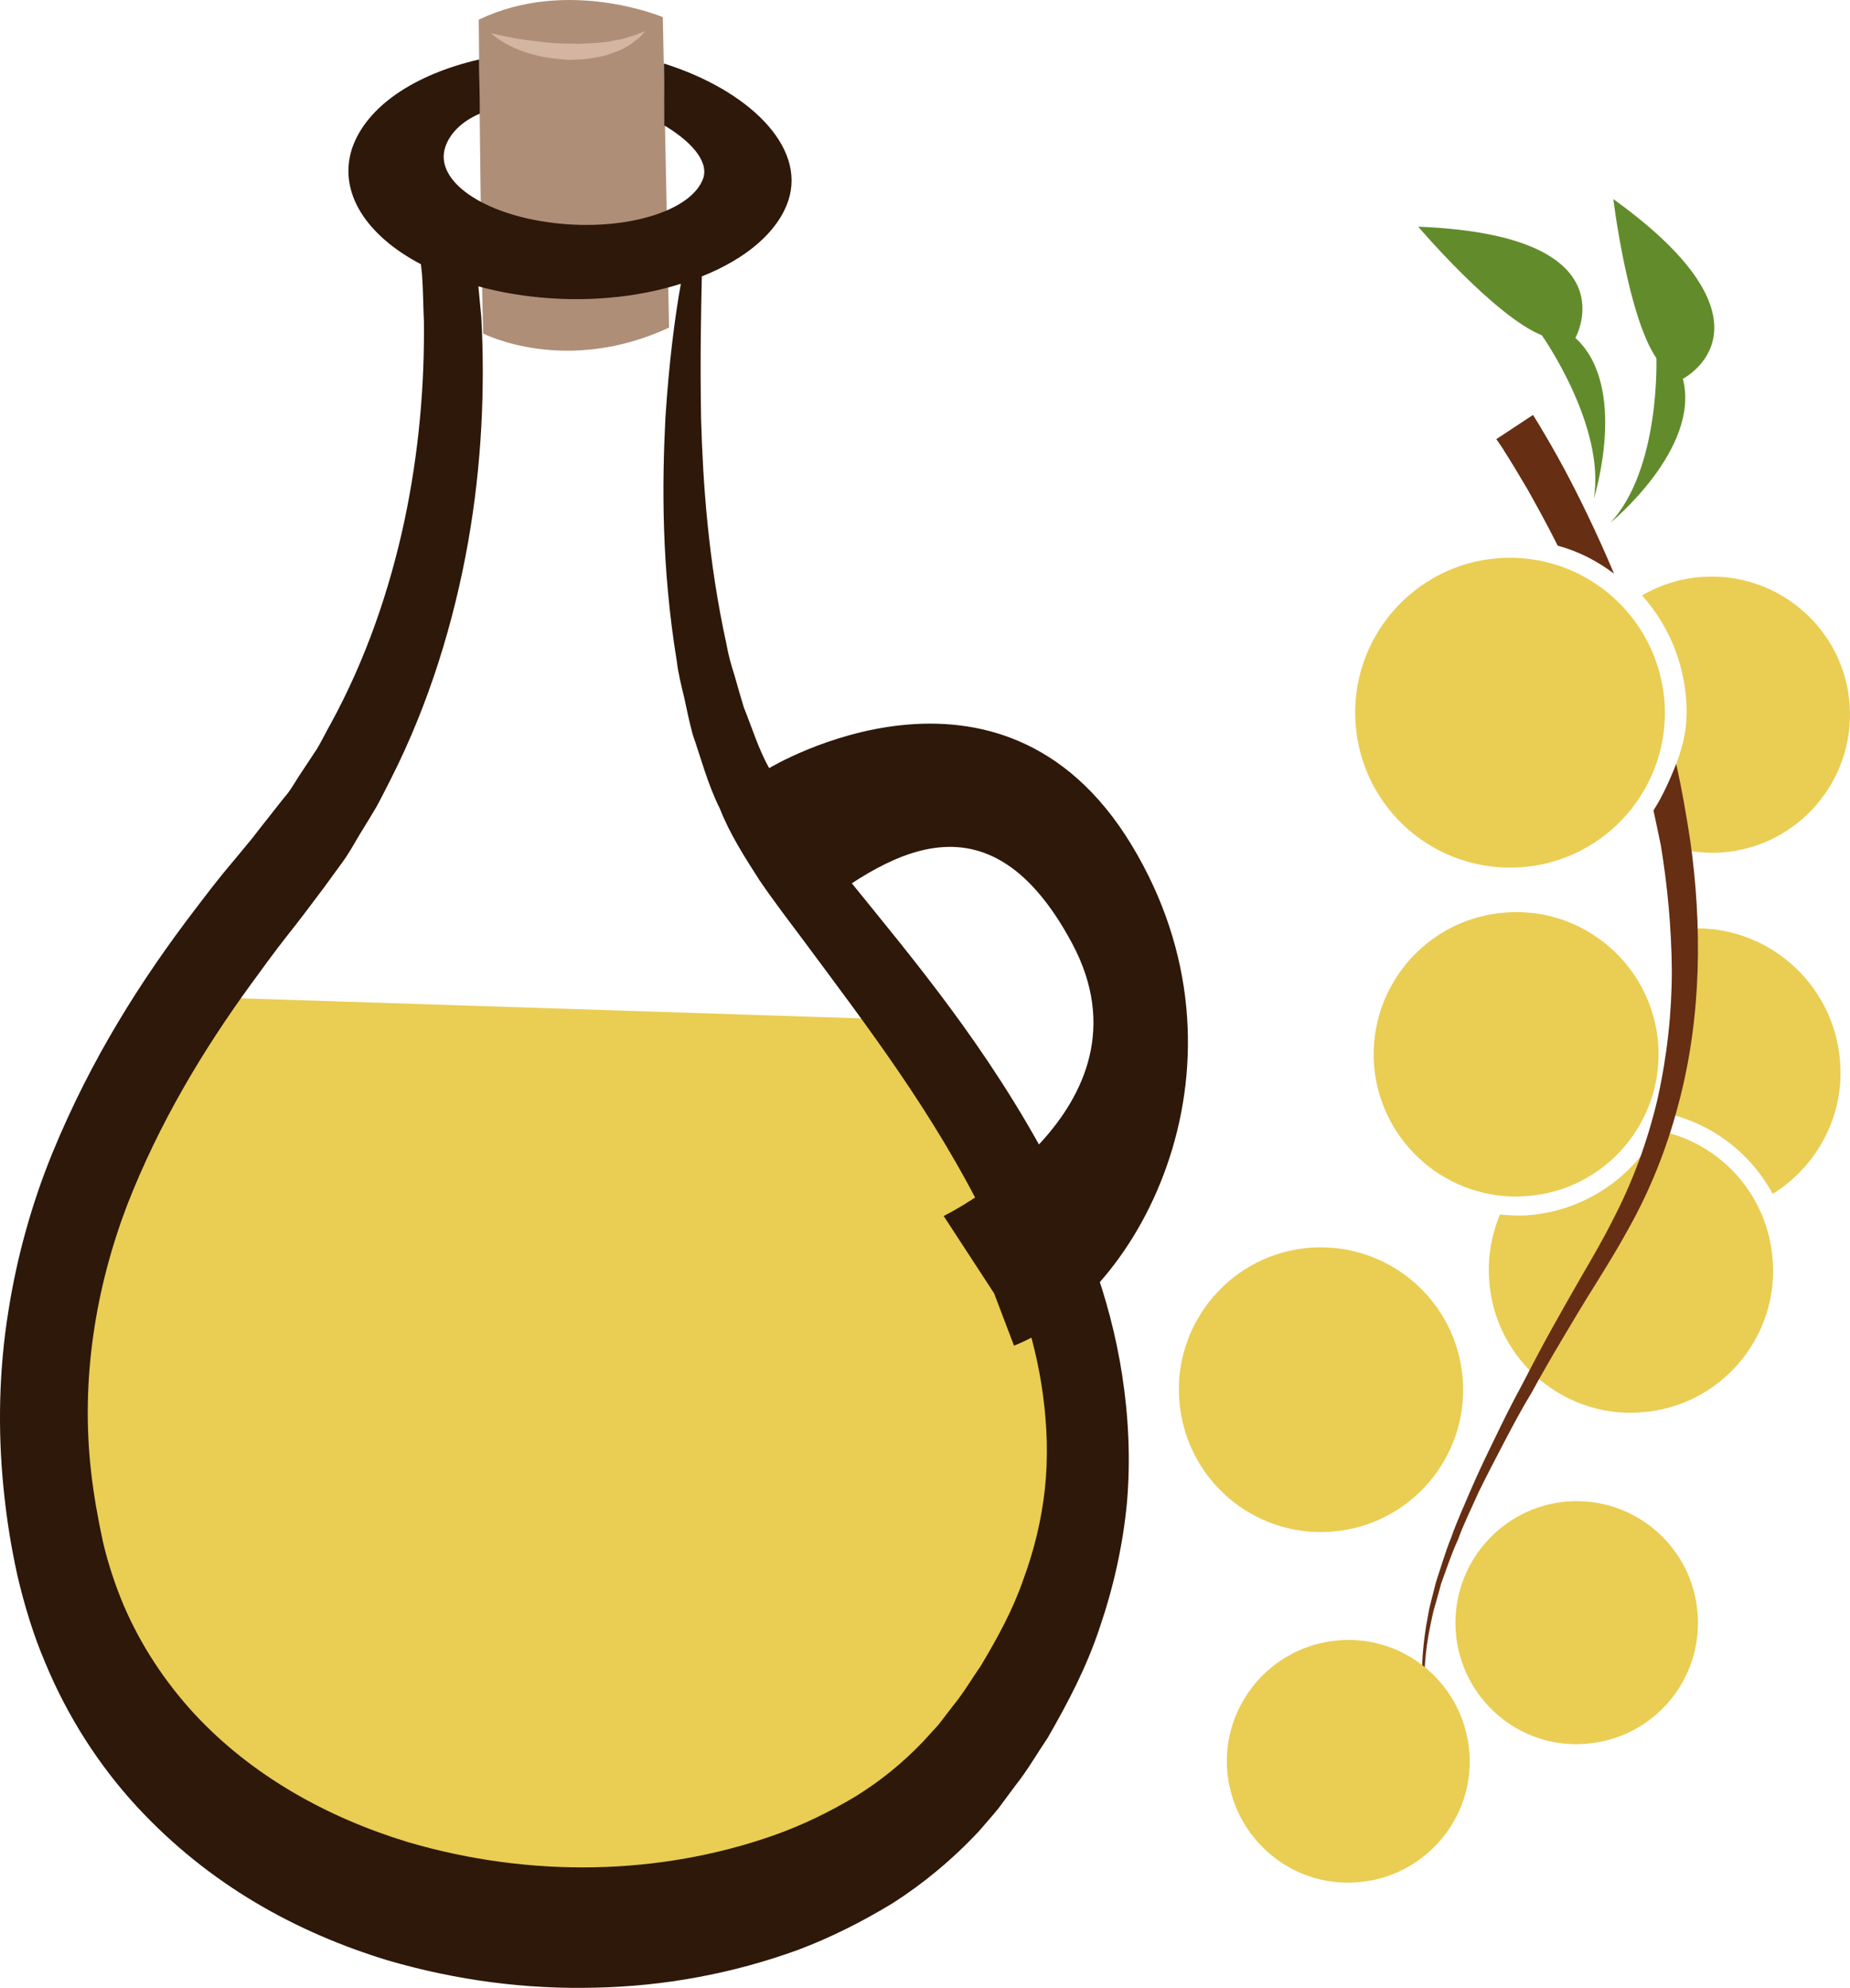
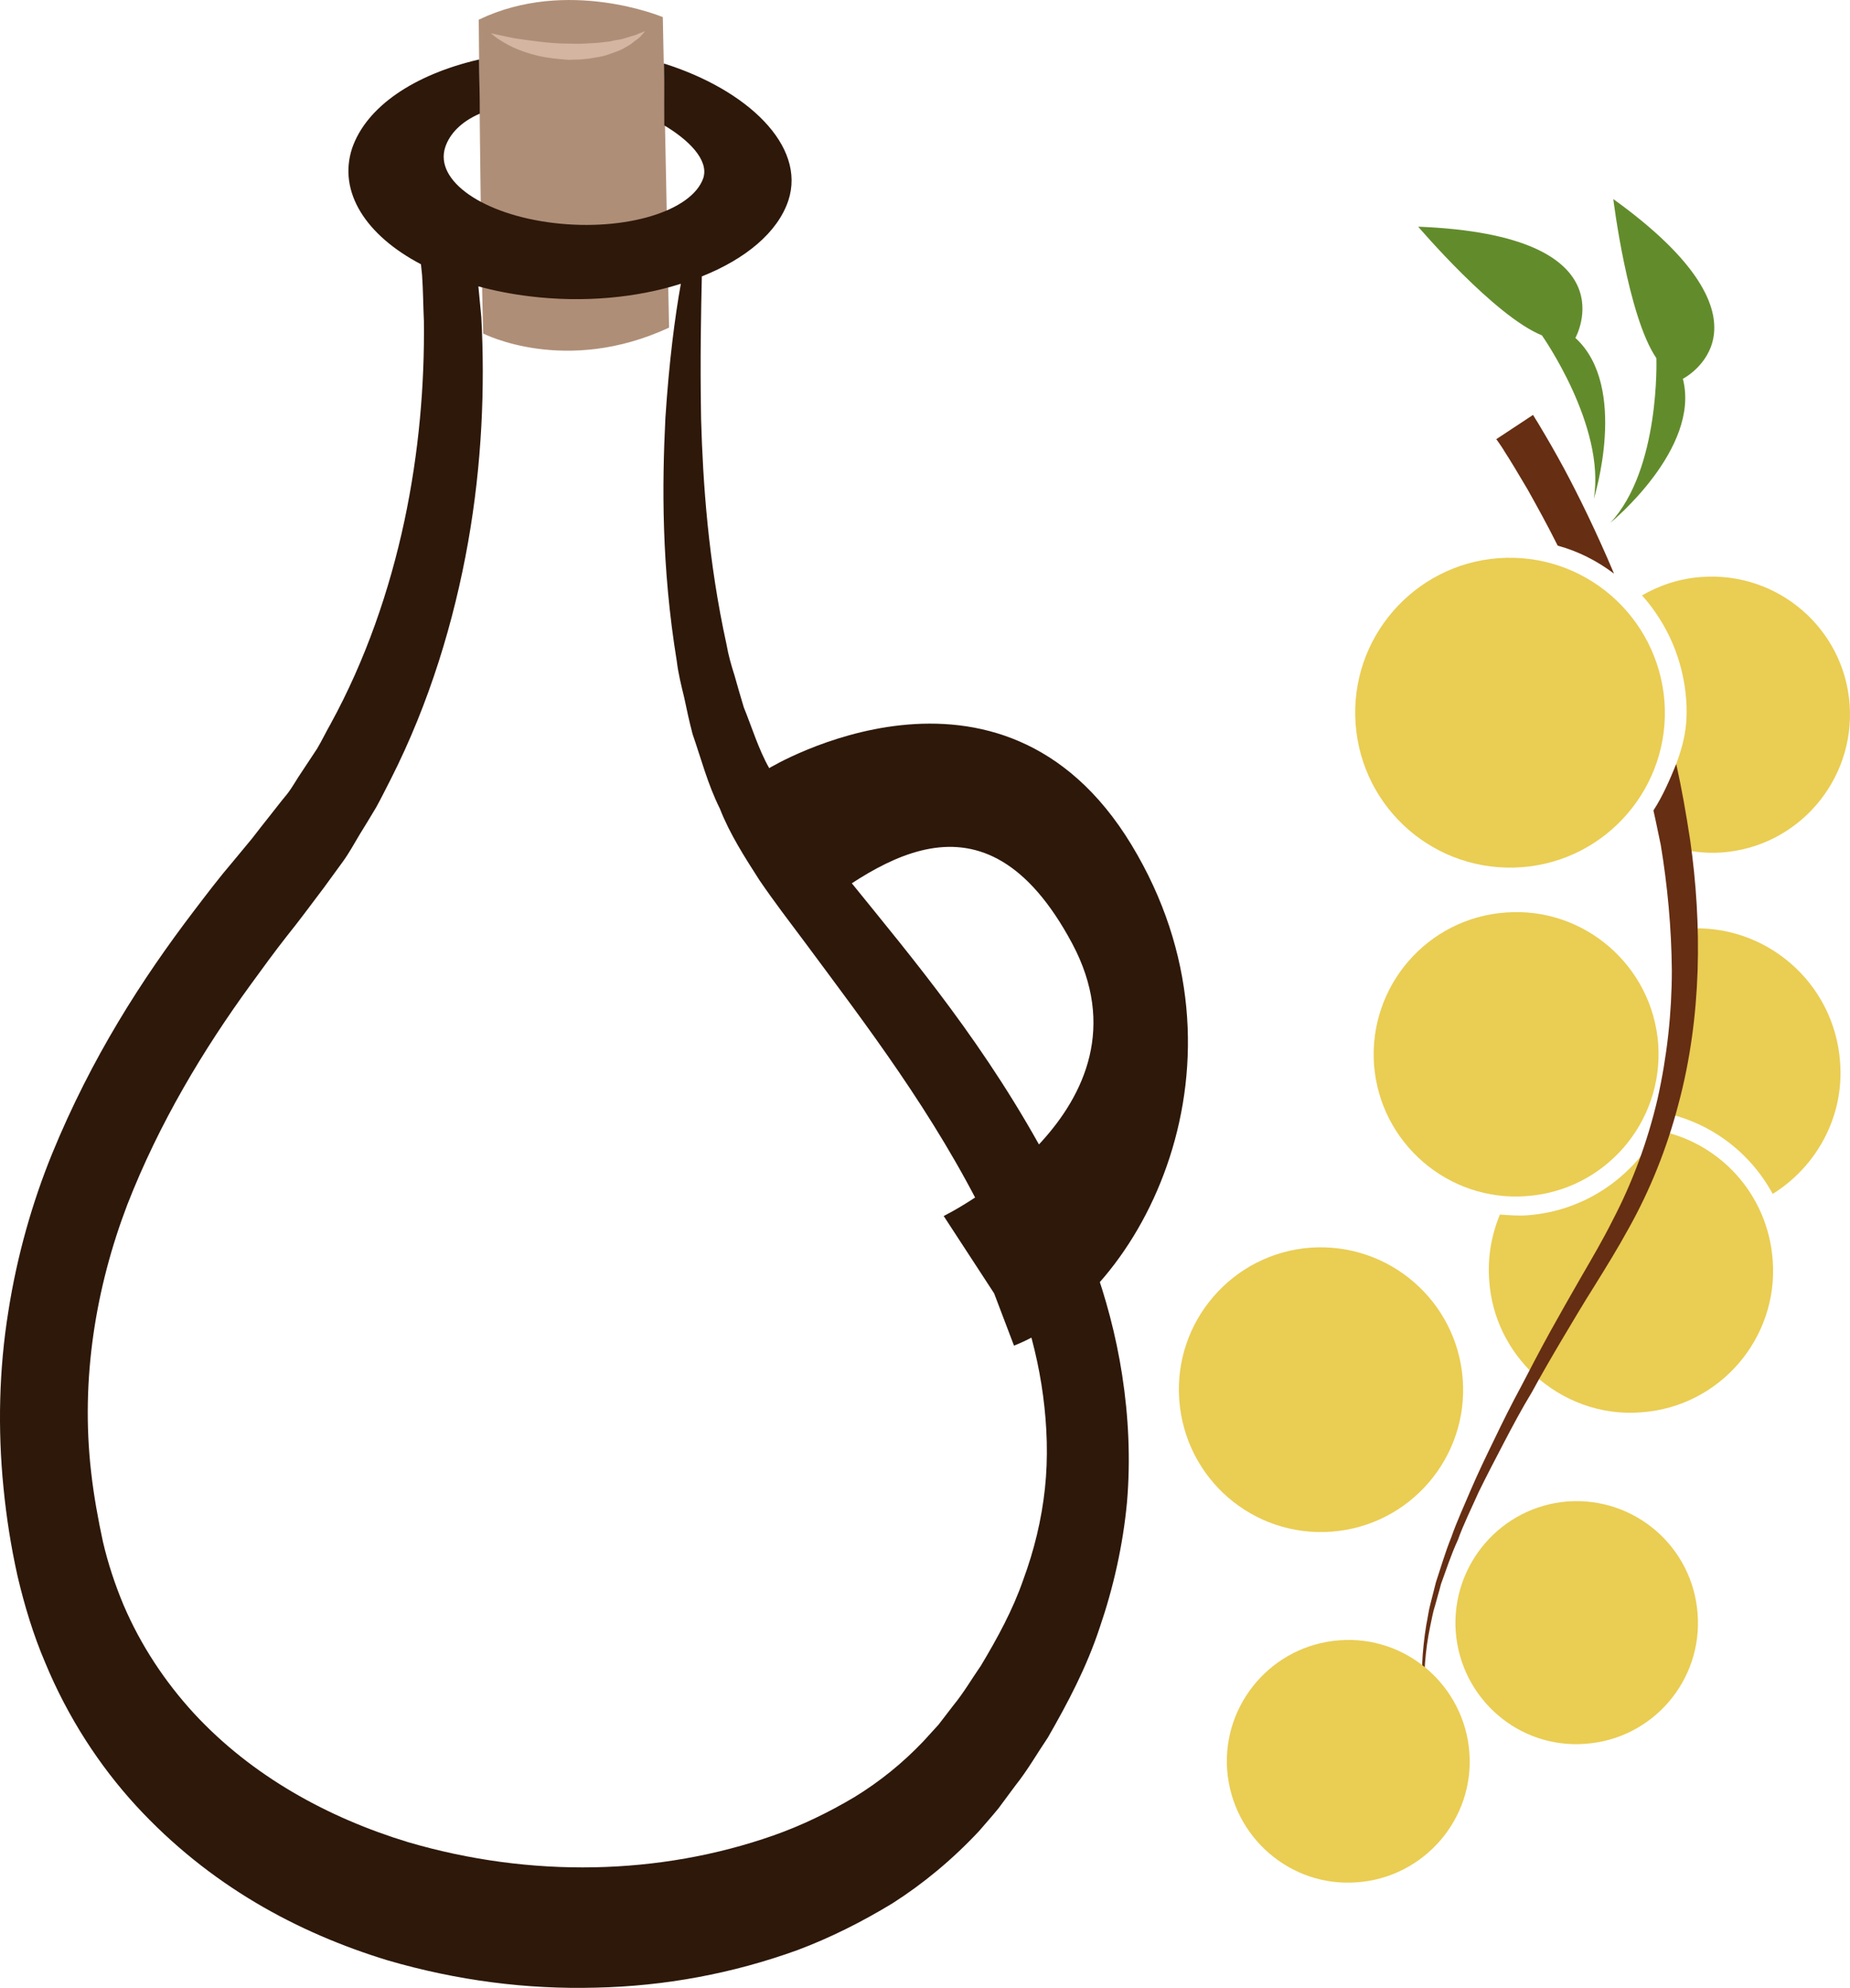
<svg xmlns="http://www.w3.org/2000/svg" xmlns:ns1="http://sodipodi.sourceforge.net/DTD/sodipodi-0.dtd" xmlns:ns2="http://www.inkscape.org/namespaces/inkscape" xml:space="preserve" width="50.255mm" height="53.971mm" version="1.1" style="clip-rule:evenodd;fill-rule:evenodd;image-rendering:optimizeQuality;shape-rendering:geometricPrecision;text-rendering:geometricPrecision" viewBox="0 0 5025.54 5397.08" id="svg44" ns1:docname="4046.svg" ns2:version="0.92.4 (5da689c313, 2019-01-14)">
  <ns1:namedview pagecolor="#ffffff" bordercolor="#666666" borderopacity="1" objecttolerance="10" gridtolerance="10" guidetolerance="10" ns2:pageopacity="0" ns2:pageshadow="2" ns2:window-width="640" ns2:window-height="480" id="namedview46" showgrid="false" ns2:zoom="0.2102413" ns2:cx="84.568326" ns2:cy="91.715725" ns2:window-x="0" ns2:window-y="0" ns2:window-maximized="0" ns2:current-layer="svg44" />
  <defs id="defs4">
    <style type="text/css" id="style2">
   
    .fil2 {fill:#2D180A;fill-rule:nonzero}
    .fil5 {fill:#628C2C;fill-rule:nonzero}
    .fil4 {fill:#662E12;fill-rule:nonzero}
    .fil1 {fill:#AF8E77;fill-rule:nonzero}
    .fil3 {fill:#D3B5A1;fill-rule:nonzero}
    .fil0 {fill:#EACD53;fill-rule:nonzero}
   
  </style>
  </defs>
  <g id="Vrstva_x0020_1" transform="translate(-8262.463,-11879.565)">
    <g id="_487361320">
-       <path class="fil0" d="m 8765,14585 c 0,0 -664,1251 -181,1889 483,637 2197,1201 2616,-411 0,0 35,-810 -488,-1415 z" id="path7" ns2:connector-curvature="0" style="fill:#eacd53;fill-rule:nonzero" />
      <path class="fil1" d="m 9563,11933 c 0,0 5,608 12,852 0,0 223,115 505,-16 l -17,-843 c 0,0 -259,-109 -500,7 z" id="path9" ns2:connector-curvature="0" style="fill:#af8e77;fill-rule:nonzero" />
      <path class="fil2" d="m 11101,15921 c -9,84 -29,167 -59,248 -28,81 -70,158 -115,233 -25,36 -47,74 -75,108 l -40,52 -41,45 c -55,58 -119,110 -188,152 -69,41 -143,77 -220,104 -308,108 -658,116 -992,18 -217,-66 -424,-179 -582,-350 -78,-85 -144,-184 -191,-294 -23,-55 -42,-112 -56,-172 -13,-60 -25,-126 -32,-189 -29,-253 13,-502 98,-725 87,-223 207,-422 336,-599 32,-44 64,-88 97,-130 17,-21 33,-42 49,-63 17,-23 35,-46 52,-69 17,-23 34,-47 51,-70 17,-23 31,-49 46,-74 15,-24 30,-49 45,-74 14,-25 27,-52 40,-77 105,-207 172,-429 210,-643 38,-215 46,-422 36,-611 -3,-28 -5,-56 -8,-84 44,12 90,21 139,27 147,18 291,4 411,-34 -16,89 -32,211 -42,365 -9,179 -11,402 31,660 4,33 12,65 20,98 7,33 14,66 23,100 23,66 41,136 74,202 27,69 67,131 108,195 39,57 81,112 123,168 166,224 351,464 495,757 70,146 130,306 152,474 11,83 14,168 5,252 z m 210,-307 c -34,-221 -112,-408 -195,-570 -171,-322 -371,-558 -545,-773 -43,-53 -86,-105 -126,-155 -33,-50 -68,-95 -93,-151 -29,-51 -47,-111 -69,-165 -9,-29 -17,-58 -25,-86 -9,-28 -17,-56 -22,-85 -50,-228 -64,-439 -69,-611 -3,-166 0,-296 2,-388 118,-47 206,-119 235,-206 49,-149 -112,-301 -338,-372 1,64 1,161 1,168 64,38 122,93 106,143 -31,90 -212,145 -406,122 -193,-23 -325,-115 -295,-206 12,-36 43,-69 94,-91 0,-30 -2,-117 -2,-147 -177,41 -306,128 -345,241 -39,119 38,237 187,315 1,10 2,20 3,29 3,41 3,83 5,125 2,171 -13,355 -53,543 -40,187 -105,377 -201,552 -12,21 -23,44 -36,66 -13,20 -27,41 -41,62 -14,20 -26,43 -41,62 -16,19 -31,39 -47,59 -15,19 -31,39 -47,60 -17,21 -35,42 -53,64 -36,42 -71,88 -106,134 -141,185 -278,398 -385,659 -53,130 -95,275 -119,429 -25,155 -29,318 -13,478 8,81 20,158 38,239 19,81 43,160 75,235 62,150 148,281 247,389 199,216 438,345 684,420 189,55 378,79 565,74 187,-4 371,-38 548,-102 88,-33 174,-76 258,-127 83,-53 162,-118 235,-196 18,-21 36,-41 53,-62 l 46,-62 c 32,-40 59,-87 88,-130 54,-94 105,-190 141,-299 37,-108 63,-223 74,-340 10,-117 4,-234 -13,-344 z" id="path11" ns2:connector-curvature="0" style="fill:#2d180a;fill-rule:nonzero" />
      <path class="fil3" d="m 9596,11970 c 0,0 7,1 19,4 12,3 28,6 48,10 20,3 43,6 68,9 24,3 51,5 77,5 13,0 26,1 39,0 13,-1 25,-1 37,-2 13,-1 24,-3 36,-4 10,-3 21,-4 31,-6 9,-3 18,-5 26,-8 7,-2 15,-4 20,-7 11,-4 18,-7 18,-7 0,0 -5,6 -13,15 -5,5 -11,9 -18,14 -6,6 -15,11 -24,16 -10,6 -21,10 -32,14 -12,4 -24,9 -38,11 -13,2 -26,5 -41,6 -14,2 -28,1 -42,2 -28,-2 -57,-5 -83,-11 -25,-6 -49,-14 -68,-23 -19,-9 -35,-19 -45,-26 -9,-7 -15,-12 -15,-12 z" id="path13" ns2:connector-curvature="0" style="fill:#d3b5a1;fill-rule:nonzero" />
      <path class="fil2" d="m 10352,13965 c 0,0 627,-380 984,208 356,587 27,1224 -319,1360 l -54,-142 -137,-210 c 0,0 590,-289 349,-740 -242,-452 -536,-217 -751,-52 l -119,-371 z" id="path15" ns2:connector-curvature="0" style="fill:#2d180a;fill-rule:nonzero" />
    </g>
    <g id="_487359688">
      <path class="fil0" d="m 13078,15301 c -13,-179 -144,-320 -311,-352 -70,127 -199,218 -354,230 -25,2 -50,0 -76,-2 -23,56 -34,116 -29,180 7,101 53,190 122,255 76,70 180,111 291,102 213,-15 373,-201 357,-413 z" id="path18" ns2:connector-curvature="0" style="fill:#eacd53;fill-rule:nonzero" />
      <path class="fil0" d="m 13078,15121 c 119,-74 195,-210 183,-359 -16,-215 -203,-377 -419,-361 0,0 -22,176 -15,280 5,68 -15,161 -39,221 127,28 231,110 290,219 z" id="path20" ns2:connector-curvature="0" style="fill:#eacd53;fill-rule:nonzero" />
      <path class="fil0" d="m 12843,13779 c 7,93 -16,152 -54,240 -17,39 -8,154 27,163 40,10 81,15 124,12 207,-15 362,-196 347,-402 -15,-206 -195,-361 -402,-346 -59,4 -113,22 -162,50 68,76 112,174 120,283 z" id="path22" ns2:connector-curvature="0" style="fill:#eacd53;fill-rule:nonzero" />
-       <path class="fil0" d="m 12396,14234 c -233,17 -434,-157 -451,-389 -17,-232 158,-433 388,-450 232,-17 433,157 451,389 17,231 -157,433 -388,450 z" id="path24" ns2:connector-curvature="0" style="fill:#eacd53;fill-rule:nonzero" />
+       <path class="fil0" d="m 12396,14234 c -233,17 -434,-157 -451,-389 -17,-232 158,-433 388,-450 232,-17 433,157 451,389 17,231 -157,433 -388,450 " id="path24" ns2:connector-curvature="0" style="fill:#eacd53;fill-rule:nonzero" />
      <path class="fil4" d="m 12145,16602 c -4,-28 -10,-69 -13,-121 -2,-53 1,-117 16,-188 4,-18 7,-37 13,-55 5,-19 11,-38 16,-58 14,-38 27,-79 46,-120 15,-42 36,-84 56,-129 21,-43 44,-87 68,-133 24,-46 49,-93 77,-139 26,-48 54,-96 83,-145 28,-47 57,-96 88,-145 31,-50 62,-100 91,-153 59,-105 105,-220 136,-339 32,-119 48,-242 52,-362 4,-121 -4,-240 -20,-353 -11,-72 -23,-141 -38,-208 -17,41 -36,86 -62,126 7,30 13,62 20,94 18,109 29,224 30,340 0,116 -13,234 -39,350 -27,115 -68,226 -122,329 -26,52 -56,103 -85,153 -29,50 -57,100 -85,150 -27,49 -53,99 -78,147 -26,48 -50,96 -72,142 -23,47 -45,93 -64,137 -19,45 -39,88 -54,131 -17,42 -29,84 -42,123 -5,20 -10,39 -15,59 -5,19 -7,37 -11,56 -12,73 -14,138 -10,190 5,53 12,94 16,121 6,28 9,42 9,42 0,0 -2,-14 -7,-42 z" id="path26" ns2:connector-curvature="0" style="fill:#662e12;fill-rule:nonzero" />
      <path class="fil4" d="m 12647,13437 c -49,-116 -97,-213 -135,-284 -26,-48 -47,-84 -62,-109 -7,-12 -13,-22 -17,-28 -4,-7 -6,-10 -6,-10 l -100,66 c 0,0 2,2 6,8 4,6 10,14 17,26 15,23 36,58 62,102 24,43 52,93 82,153 56,15 108,42 153,76 z" id="path28" ns2:connector-curvature="0" style="fill:#662e12;fill-rule:nonzero" />
      <path class="fil0" d="m 12409,15127 c -212,16 -398,-144 -414,-357 -15,-213 145,-398 358,-413 212,-16 398,144 414,357 15,213 -145,398 -358,413 z" id="path30" ns2:connector-curvature="0" style="fill:#eacd53;fill-rule:nonzero" />
      <path class="fil0" d="m 11880,16038 c -214,16 -398,-144 -414,-357 -16,-213 144,-398 356,-414 214,-15 398,145 414,357 16,213 -144,398 -356,414 z" id="path32" ns2:connector-curvature="0" style="fill:#eacd53;fill-rule:nonzero" />
      <path class="fil0" d="m 11949,16990 c -181,14 -339,-123 -353,-305 -13,-181 124,-339 305,-352 181,-14 339,123 353,304 14,182 -124,340 -305,353 z" id="path34" ns2:connector-curvature="0" style="fill:#eacd53;fill-rule:nonzero" />
      <path class="fil0" d="m 12569,16614 c -181,14 -338,-123 -352,-304 -13,-182 123,-340 304,-354 183,-13 340,124 353,305 14,181 -122,340 -305,353 z" id="path36" ns2:connector-curvature="0" style="fill:#eacd53;fill-rule:nonzero" />
      <path class="fil5" d="m 12637,13299 c 0,0 246,-201 197,-391 0,0 286,-146 -189,-488 0,0 39,318 117,432 0,0 11,301 -125,447 z" id="path38" ns2:connector-curvature="0" style="fill:#628c2c;fill-rule:nonzero" />
      <path class="fil5" d="m 12592,13234 c 0,0 96,-304 -50,-437 0,0 157,-279 -427,-302 0,0 207,243 336,295 0,0 174,246 141,444 z" id="path40" ns2:connector-curvature="0" style="fill:#628c2c;fill-rule:nonzero" />
    </g>
  </g>
</svg>